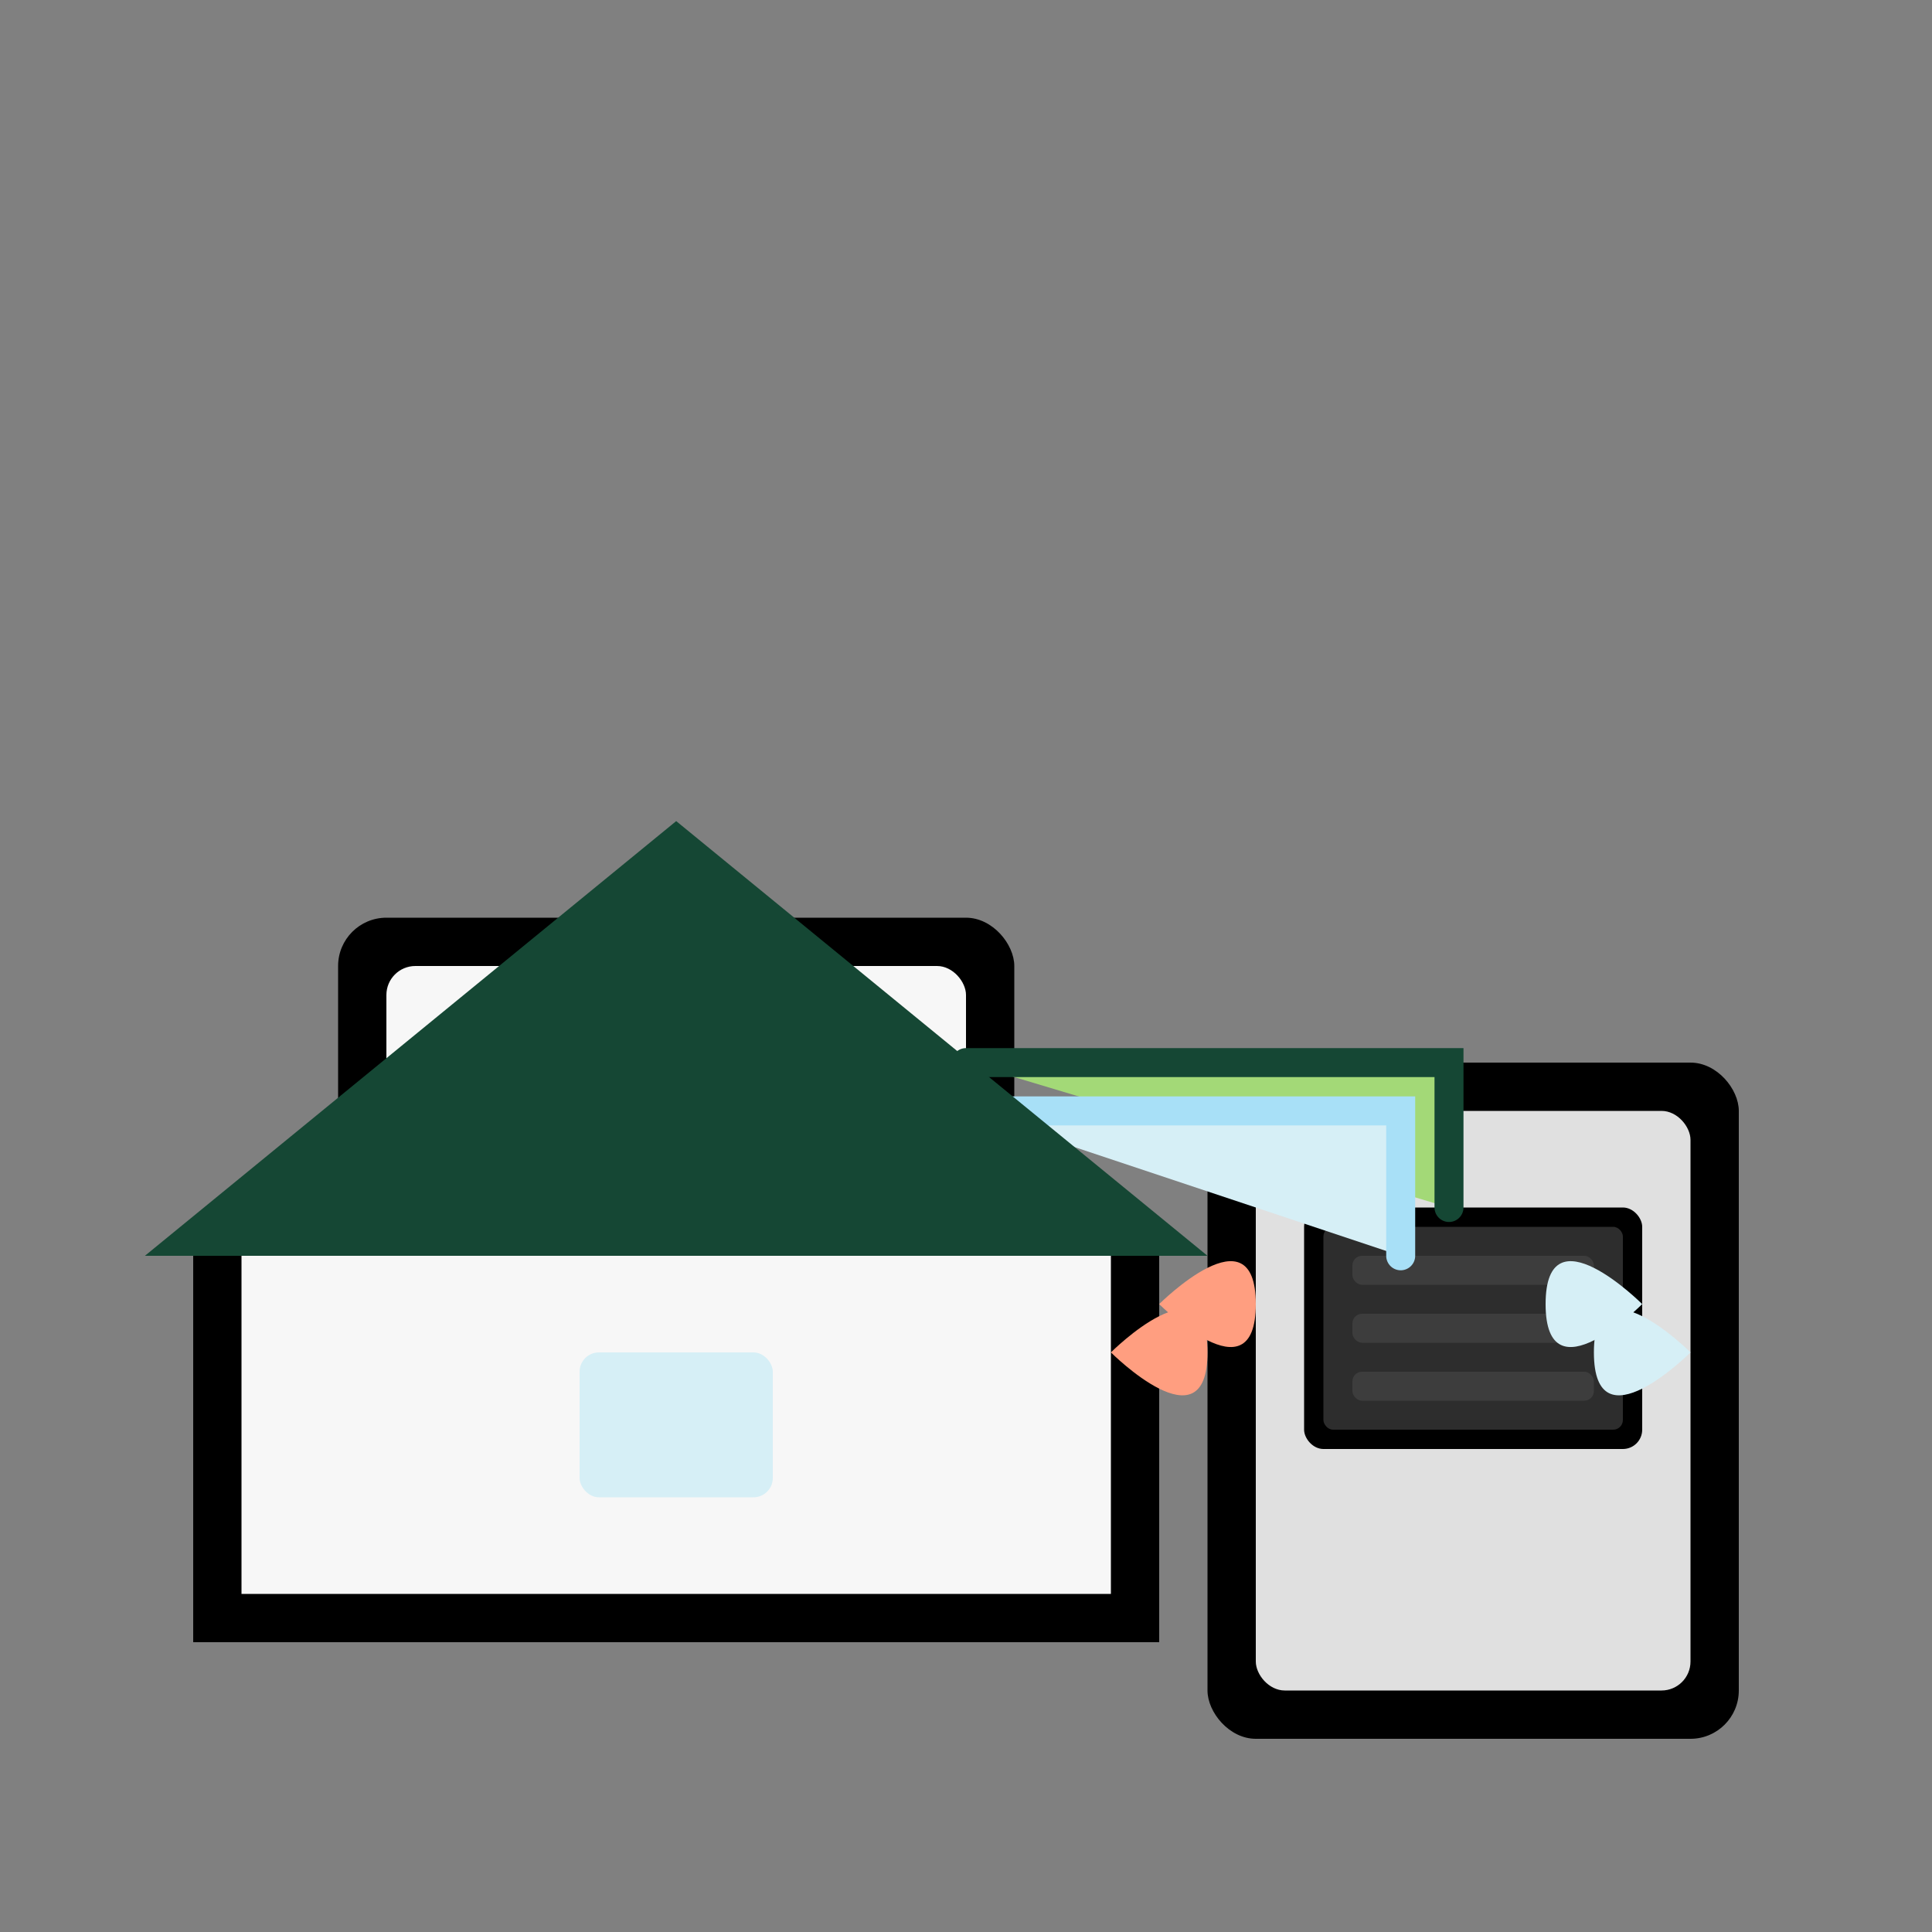
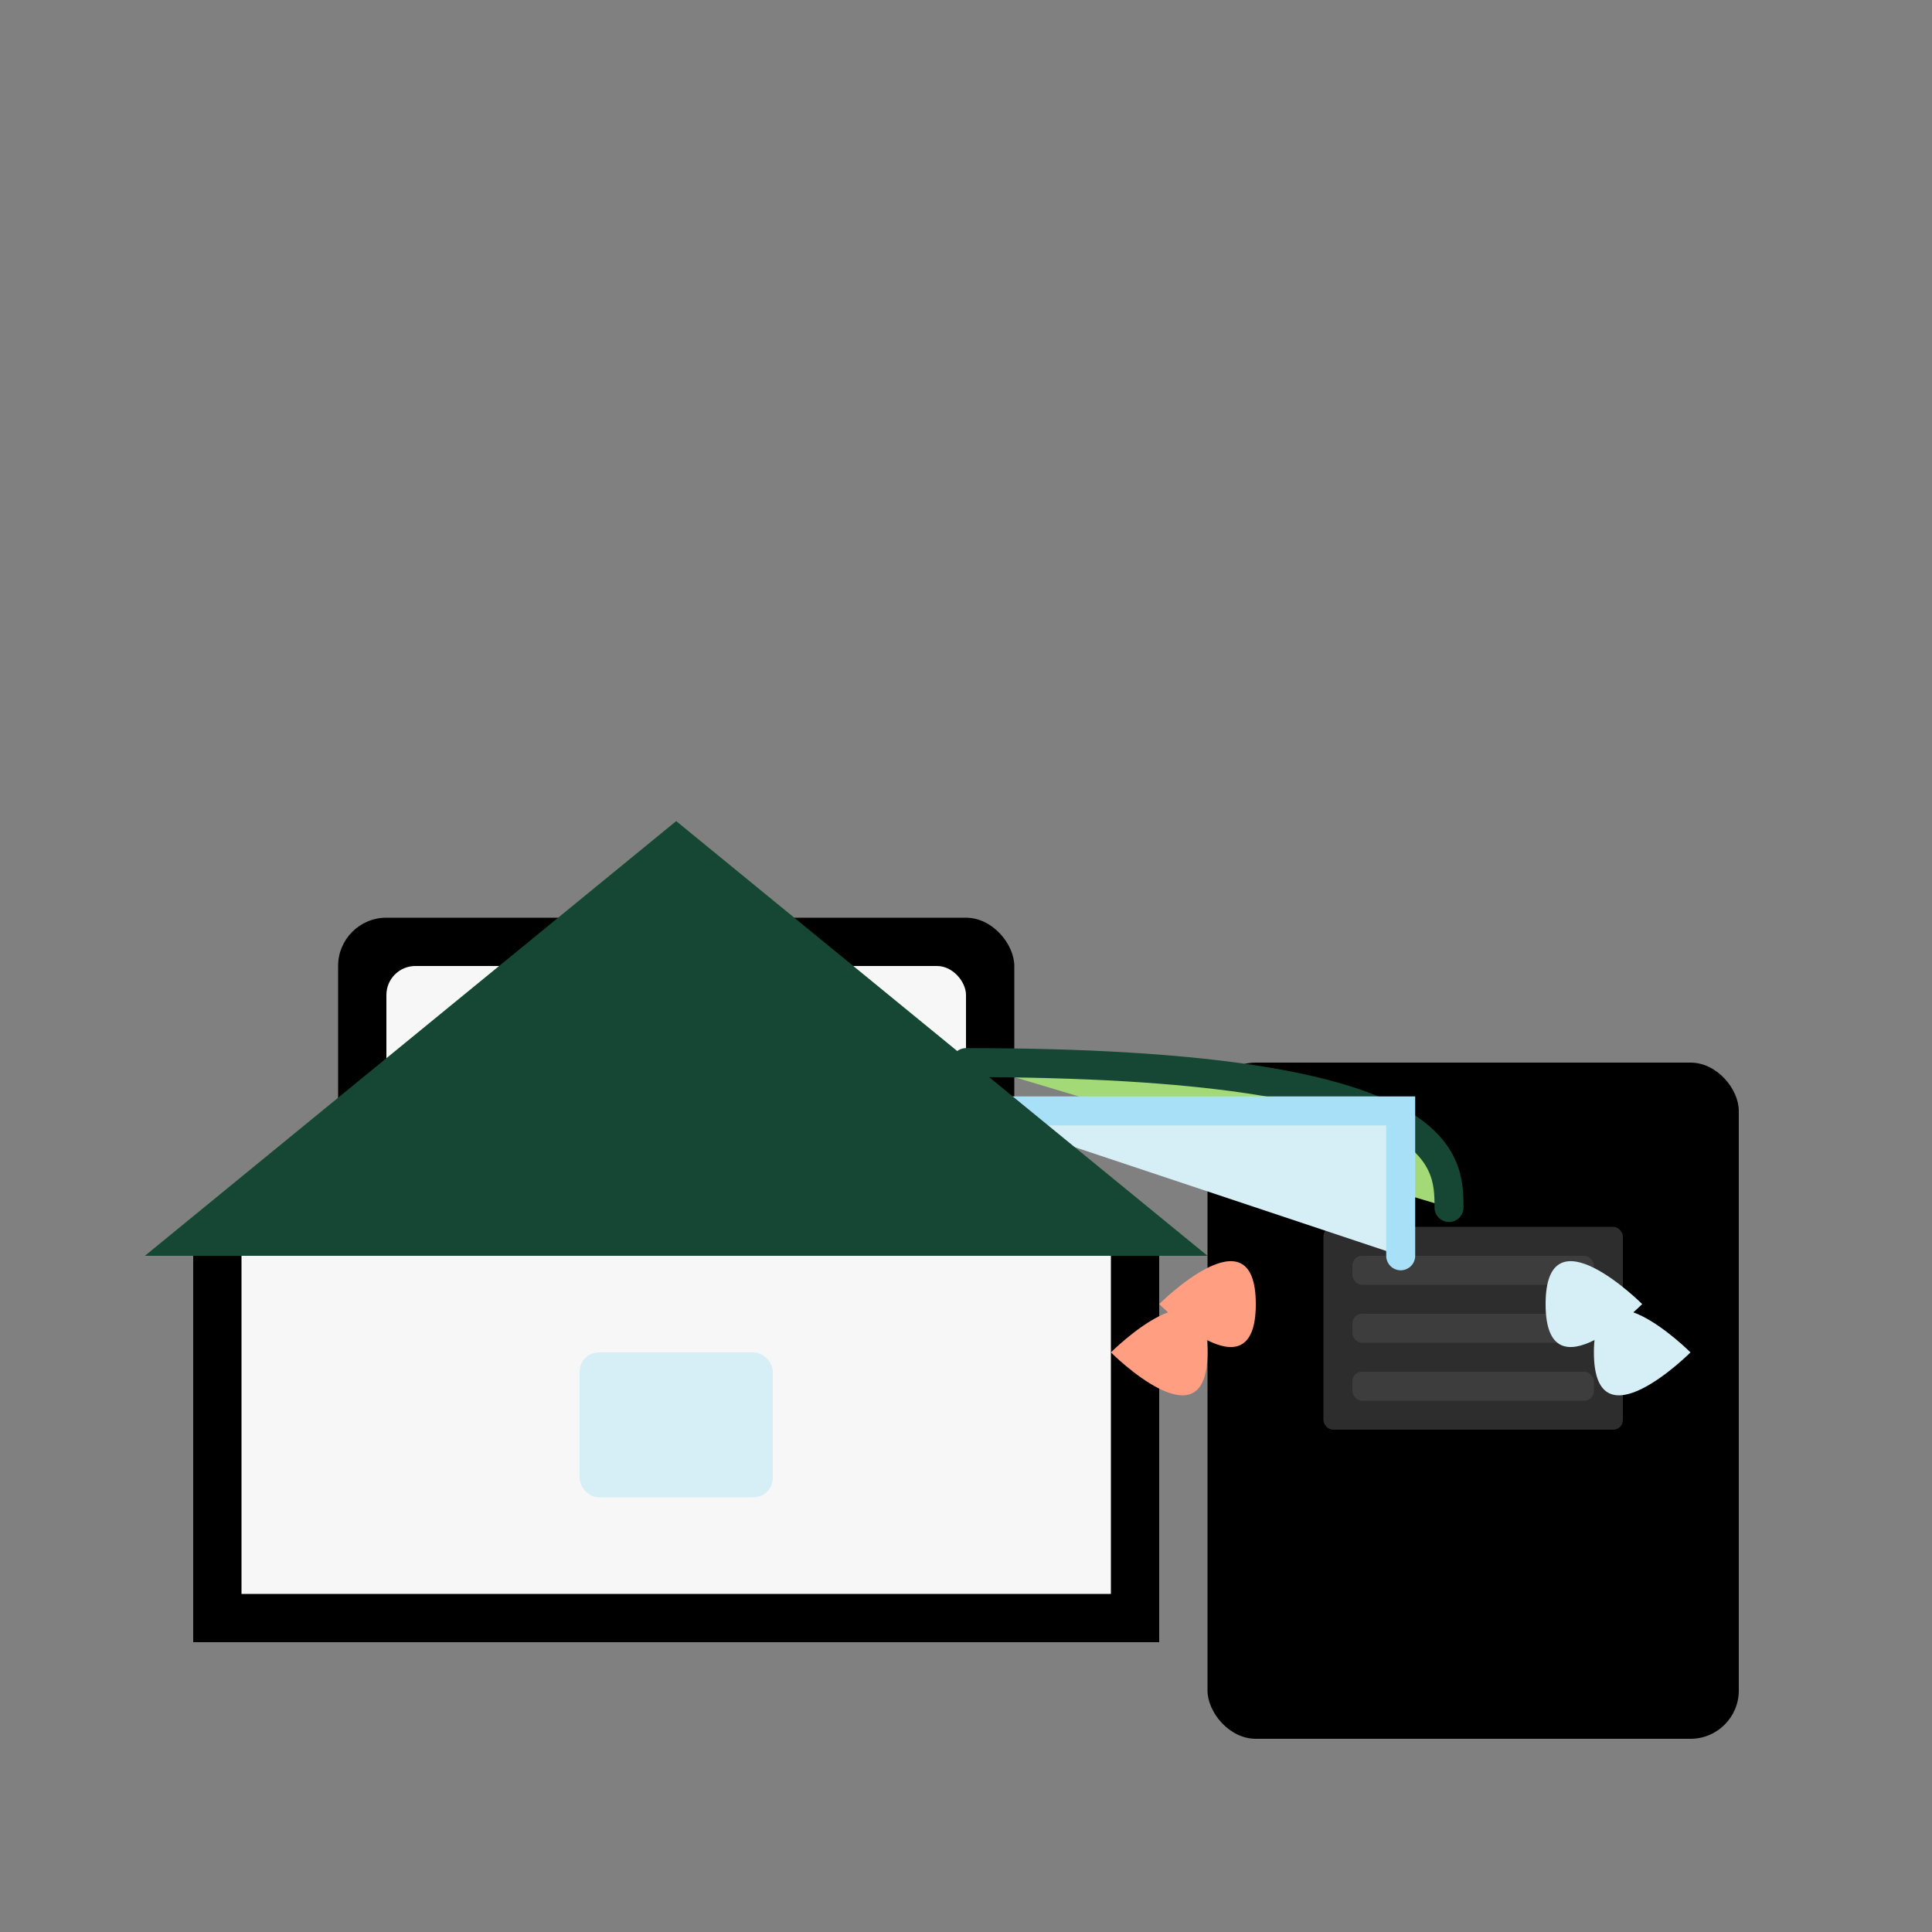
<svg xmlns="http://www.w3.org/2000/svg" width="200" height="200" viewBox="0 0 200 200" fill="none">
  <rect x="0" y="0" width="200" height="200" fill="#808080" stroke="none" />
  <style>
    .primary { fill: #154734; }
    .secondary { fill: #A3D977; }
    .shadow { fill: #0000001A; }
    .light { fill: #F7F7F7; }
    .metal { fill: #E0E0E0; }
    .coolant { fill: #D6EFF6; }
    .heat { fill: #FF9E80; }
  </style>
  <rect class="shadow" x="125" y="110" width="55" height="70" rx="5" />
-   <rect class="metal" x="130" y="115" width="45" height="60" rx="3" />
  <rect class="shadow" x="135" y="125" width="35" height="25" rx="2" />
  <rect x="137" y="127" width="31" height="21" rx="1" fill="#2D2D2D" />
  <rect x="140" y="130" width="25" height="3" rx="1" fill="#3D3D3D" />
  <rect x="140" y="136" width="25" height="3" rx="1" fill="#3D3D3D" />
  <rect x="140" y="142" width="25" height="3" rx="1" fill="#3D3D3D" />
  <rect class="shadow" x="35" y="95" width="70" height="30" rx="5" />
  <rect class="light" x="40" y="100" width="60" height="20" rx="3" />
  <rect class="coolant" x="45" y="105" width="50" height="10" rx="1" />
  <rect x="47" y="107" width="46" height="2" rx="1" fill="#A8E0F7" />
  <rect x="47" y="111" width="46" height="2" rx="1" fill="#A8E0F7" />
-   <path class="secondary" d="M100 110H150C150 110 150 120 150 125" stroke="#154734" stroke-width="3" stroke-linecap="round" />
+   <path class="secondary" d="M100 110C150 110 150 120 150 125" stroke="#154734" stroke-width="3" stroke-linecap="round" />
  <path class="coolant" d="M100 115H145C145 115 145 125 145 130" stroke="#A8E0F7" stroke-width="3" stroke-linecap="round" />
  <path class="shadow" d="M20 130L70 90L120 130V170H20V130Z" />
  <path class="light" d="M25 130L70 95L115 130V165H25V130Z" />
  <path class="primary" d="M70 85L15 130H125L70 85Z" />
  <rect class="coolant" x="60" y="140" width="20" height="15" rx="2" />
  <path class="heat" d="M120 135C120 135 130 125 130 135C130 145 120 135 120 135Z" />
  <path class="heat" d="M115 140C115 140 125 130 125 140C125 150 115 140 115 140Z" />
  <path class="coolant" d="M170 135C170 135 160 125 160 135C160 145 170 135 170 135Z" />
  <path class="coolant" d="M175 140C175 140 165 130 165 140C165 150 175 140 175 140Z" />
</svg>